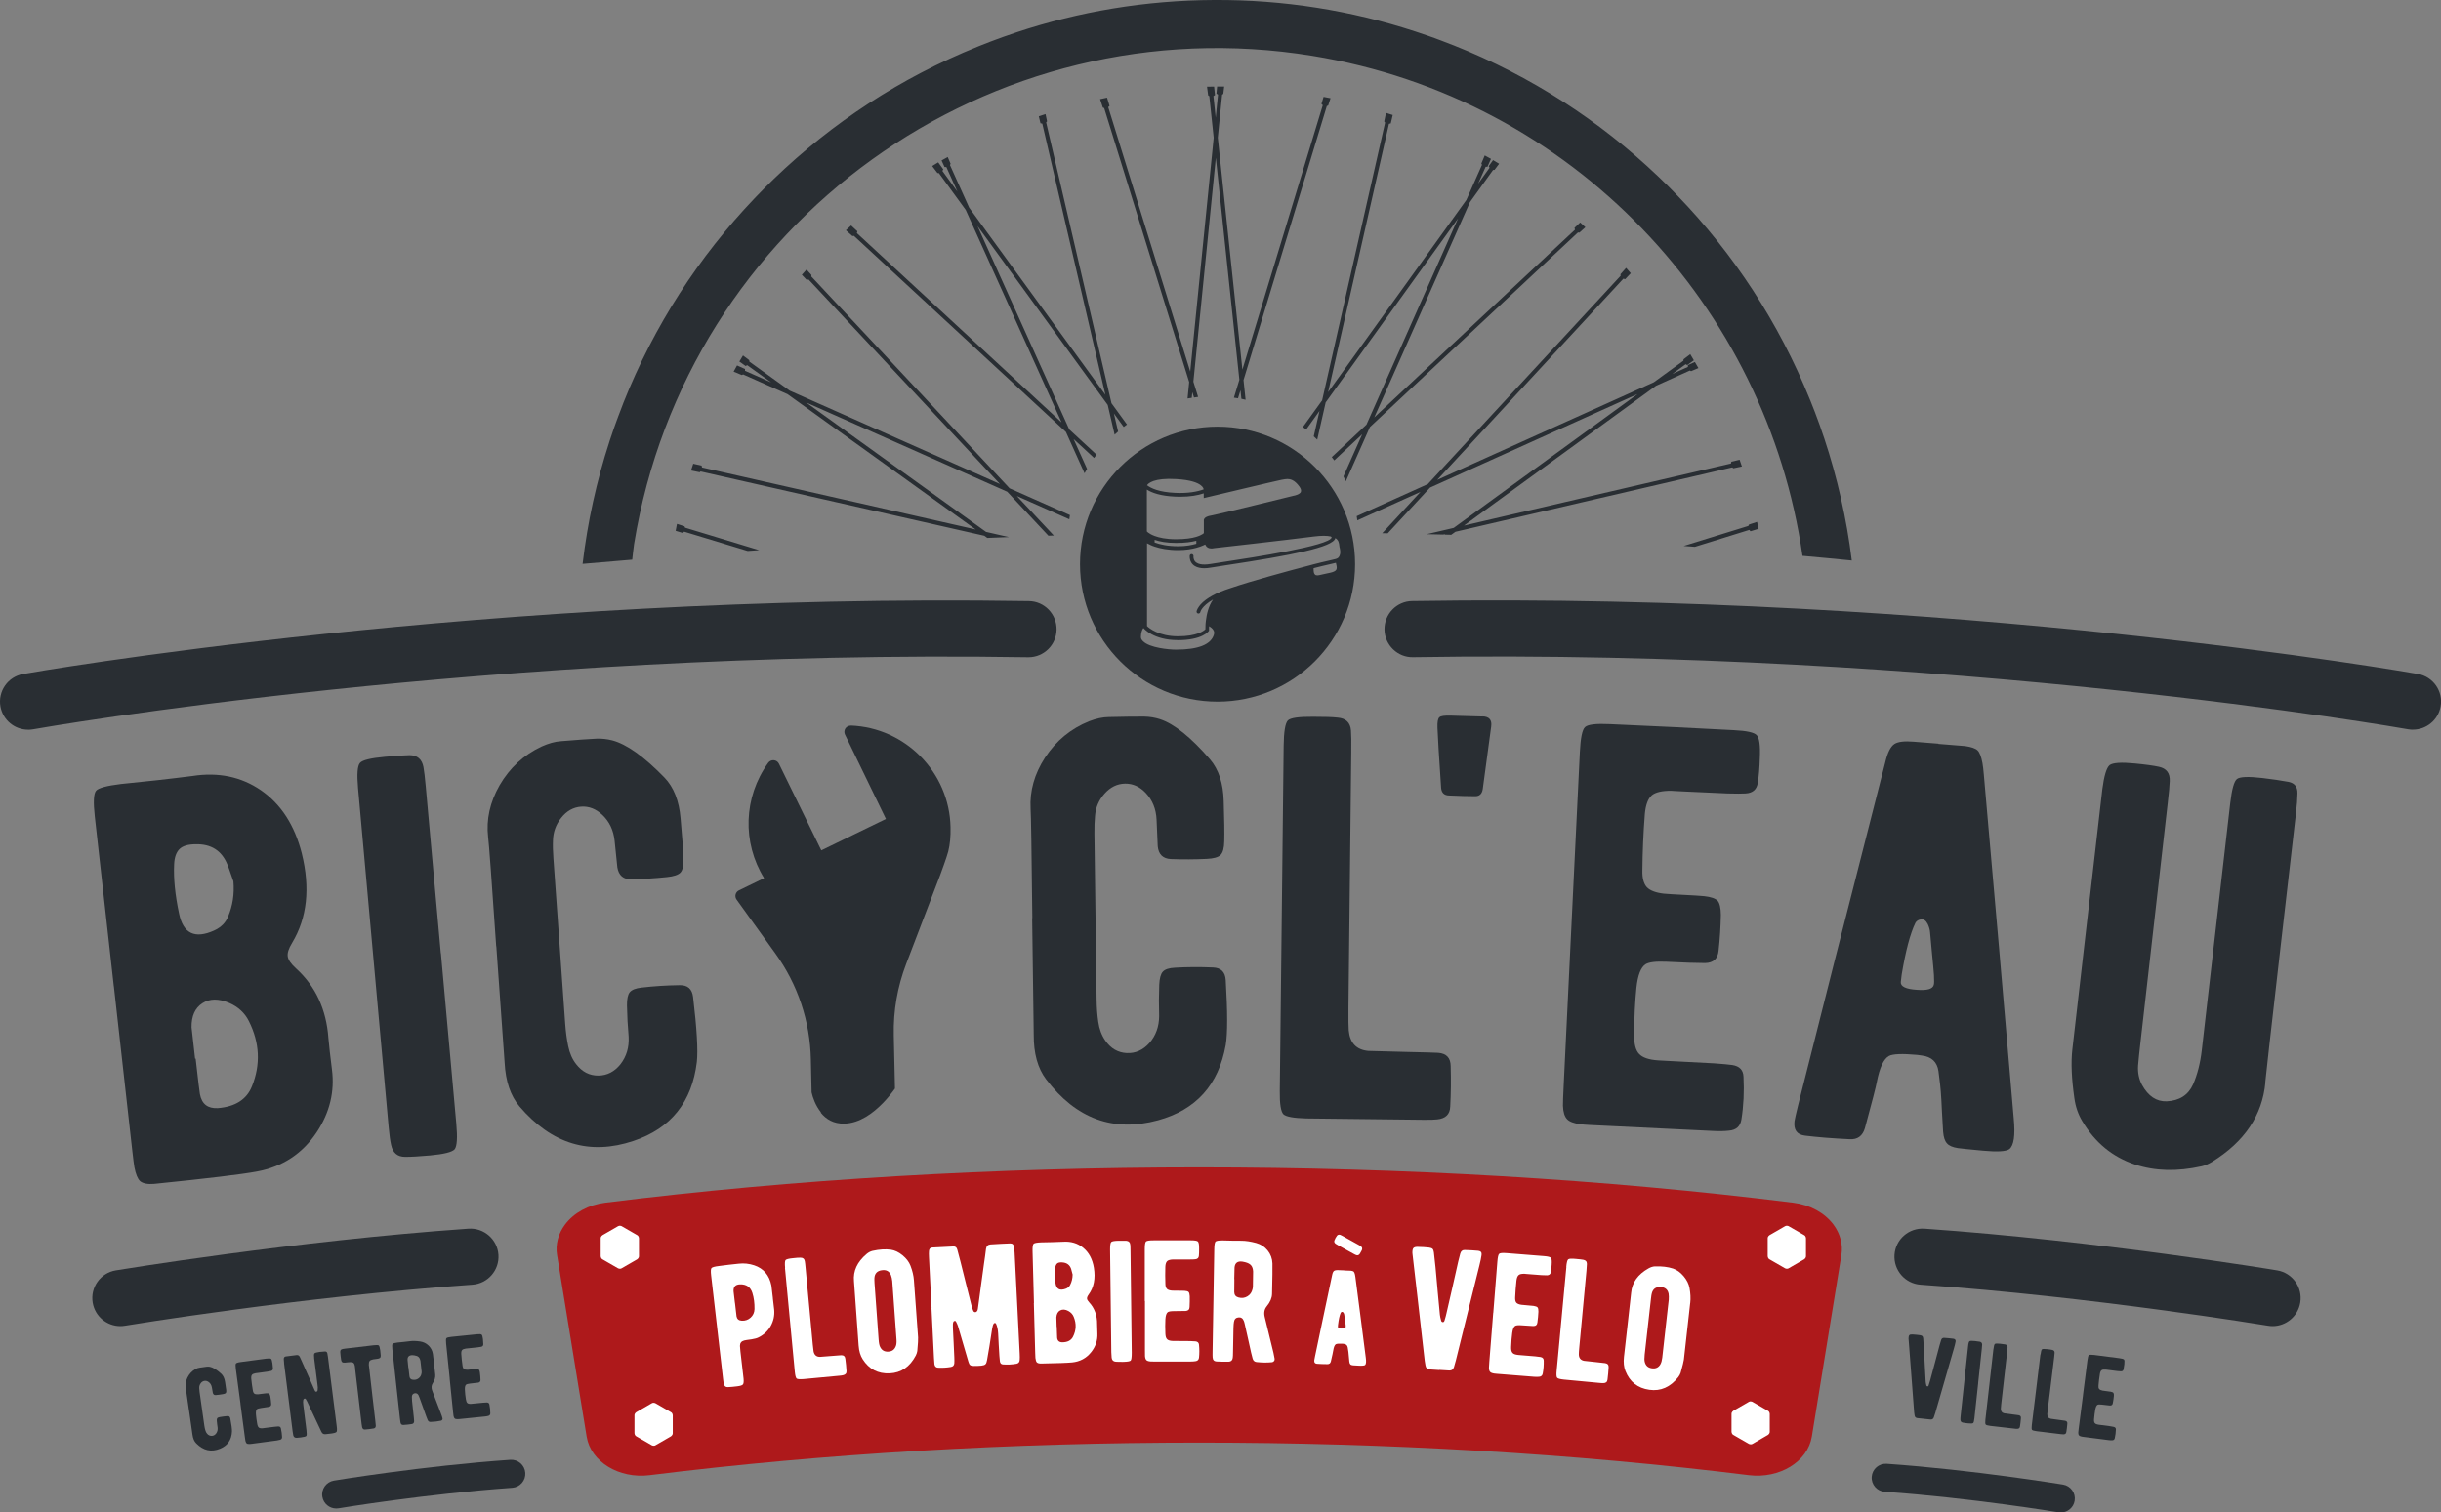
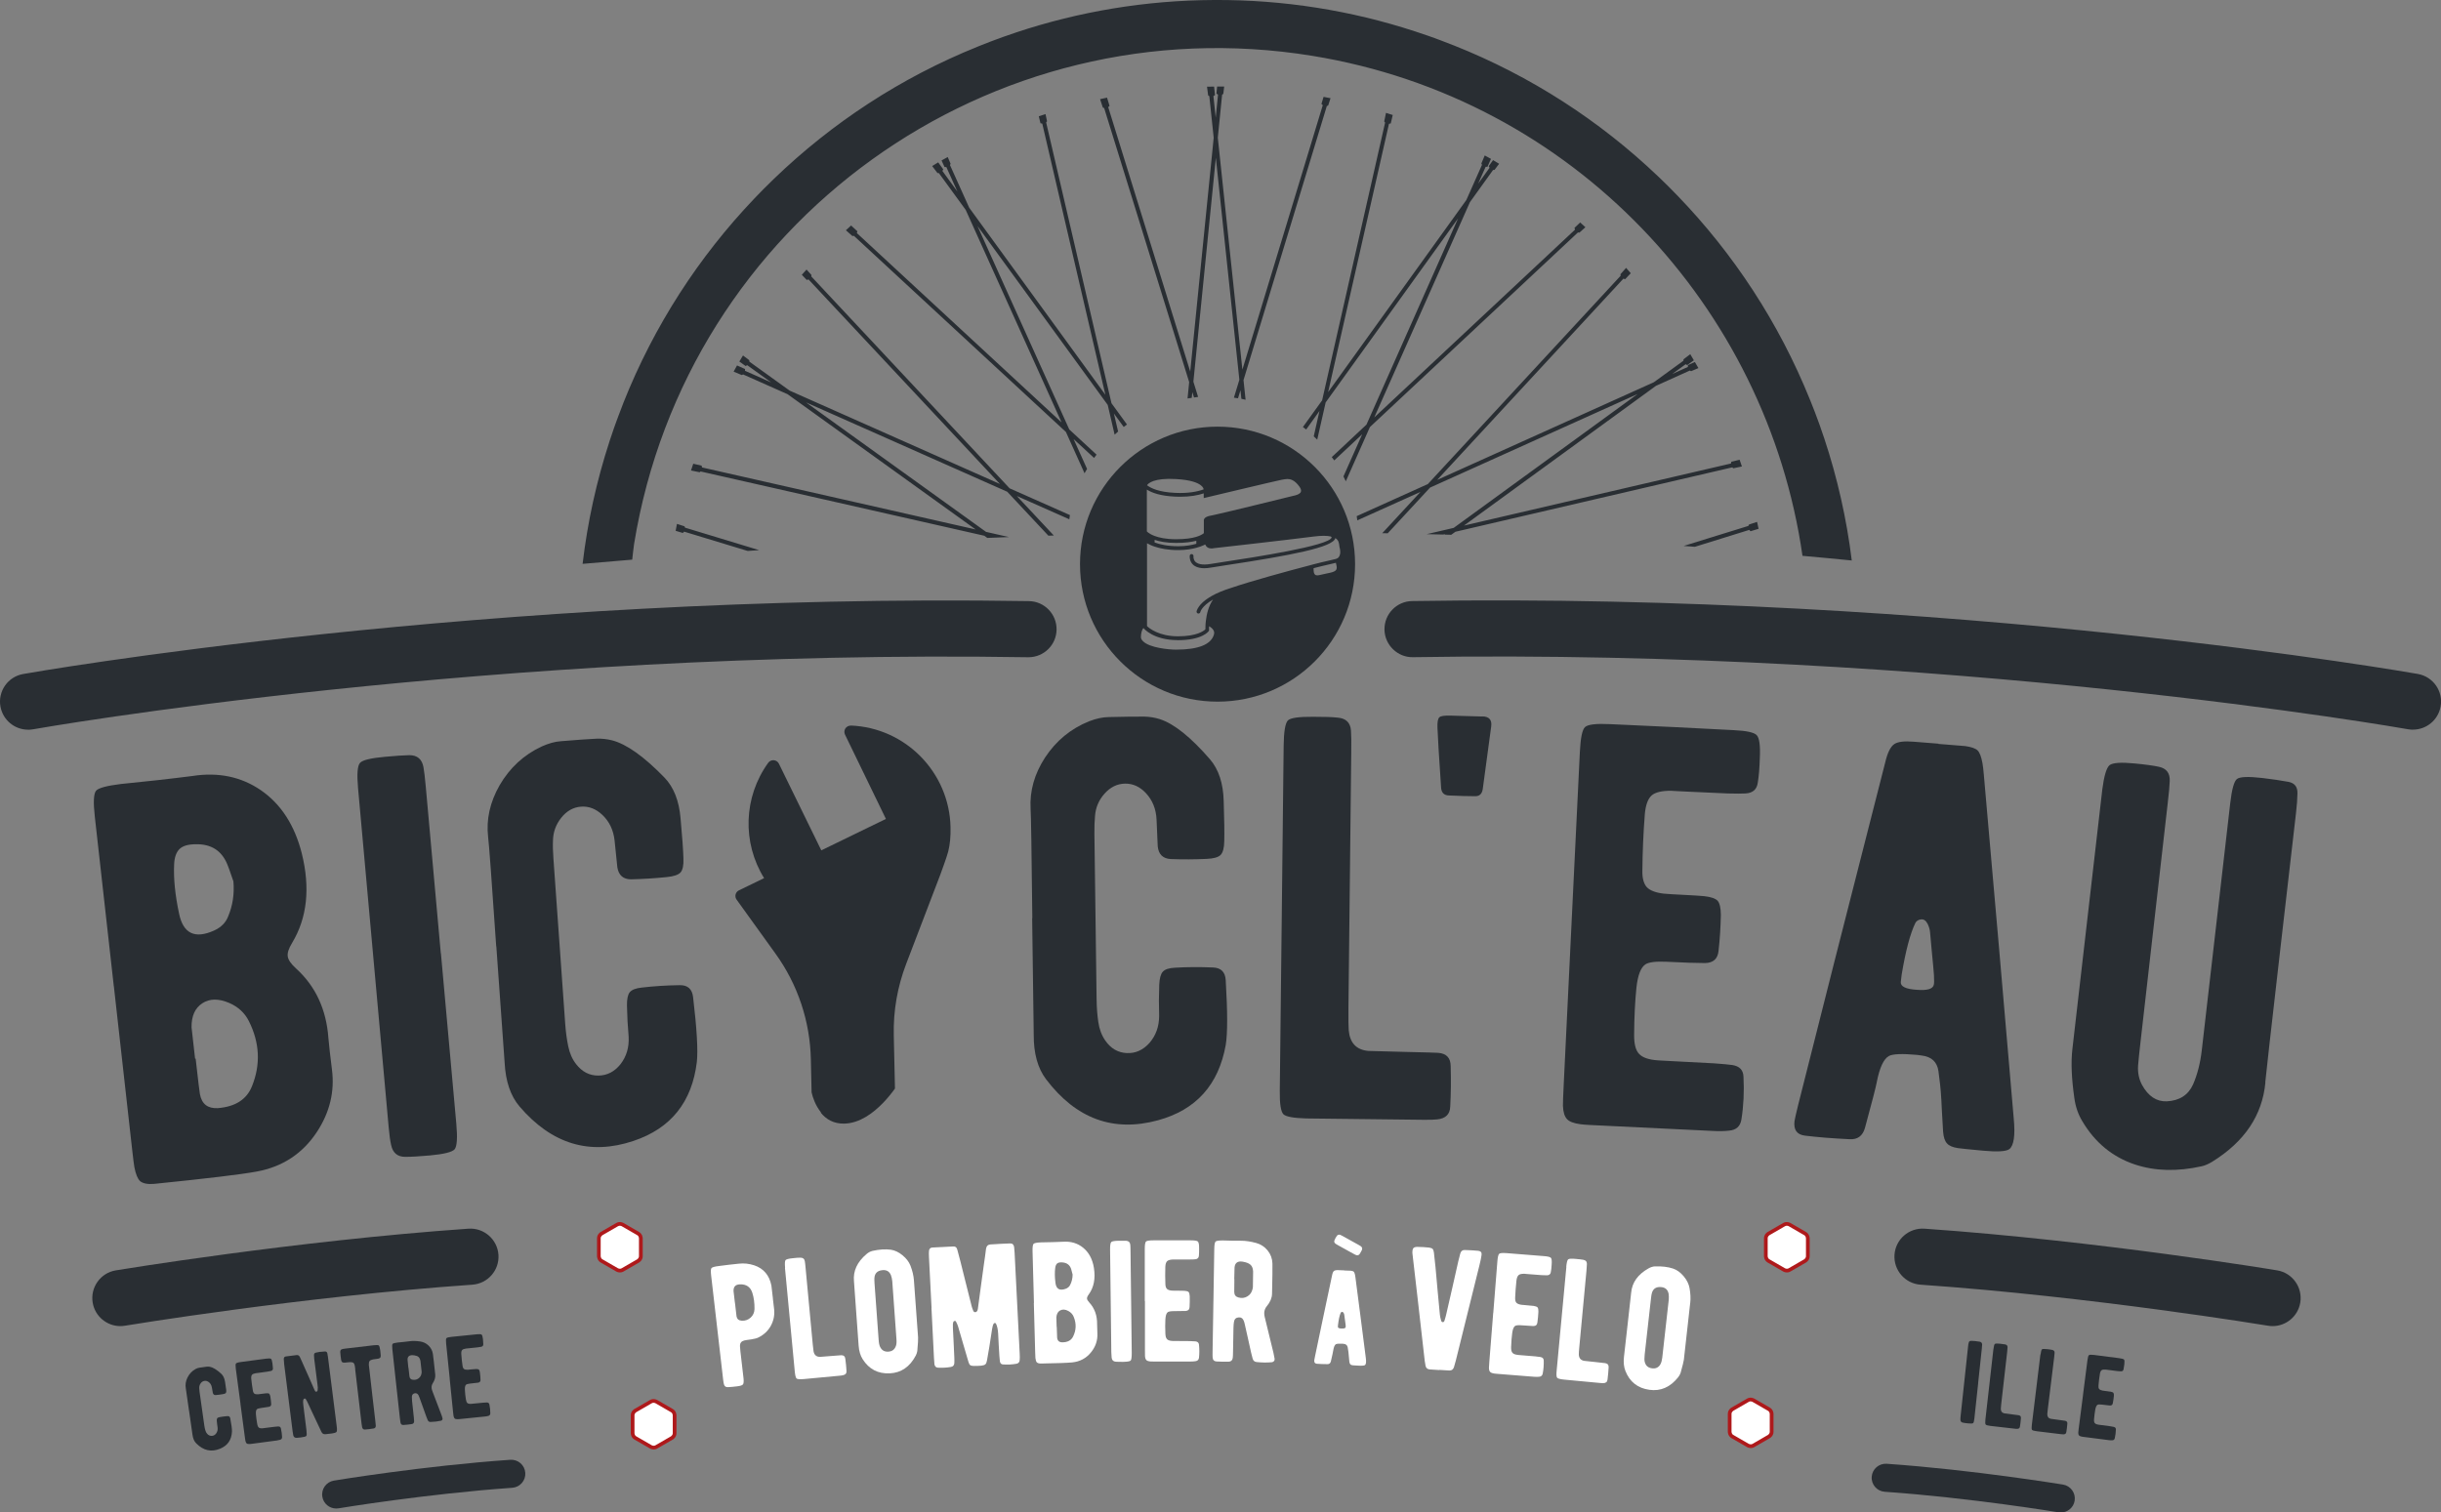
<svg xmlns="http://www.w3.org/2000/svg" id="Calque_2" data-name="Calque 2" viewBox="0 0 434.82 269.5">
  <rect x="0" y="0" width="434.82" height="269.5" fill="#808080" stroke="none" />
  <defs>
    <style> .cls-1 { fill: #ae191b; } .cls-1, .cls-2, .cls-3 { stroke-width: 0px; } .cls-2 { fill: #fff; } .cls-3 { fill: #292e33; } </style>
  </defs>
  <g id="Calque_1-2" data-name="Calque 1">
    <path class="cls-3" d="m20.27,175.72c-2.03-18.12-3.16-28.21-3.39-30.29-.28-2.51-.2-4.02.24-4.54.41-.48,1.87-.88,4.38-1.19.5-.06,2.63-.28,6.39-.67,2.57-.29,4.7-.54,6.38-.76,4.63-.72,8.7.13,12.21,2.54,3.58,2.47,6.01,6.23,7.28,11.26,1.53,6.18.95,11.49-1.72,15.93-.62,1-.88,1.82-.78,2.44.1.62.6,1.34,1.49,2.14,3.46,3.15,5.38,7.28,5.75,12.39.12,1.36.33,3.22.63,5.59.51,3.95-.39,7.68-2.71,11.18-2.54,3.83-6.11,6.17-10.69,7.01-2.62.49-8.72,1.23-18.3,2.2-1.13.09-1.95-.07-2.46-.48-.45-.42-.79-1.25-1.03-2.49-.08-.46-.22-1.51-.4-3.16l-3.26-29.1Zm20.22-21.71c-1.01-2.46-2.9-3.65-5.66-3.58-1.3.01-2.24.28-2.82.82-.6.57-.94,1.49-.99,2.77-.12,2.52.17,5.44.88,8.77.73,3.56,2.82,4.56,6.25,3.01,1.24-.57,2.06-1.4,2.48-2.48.82-1.93,1.14-4.02.95-6.27-.65-1.9-1.01-2.91-1.09-3.04Zm-5.64,34.61c.44,3.89.69,6,.76,6.33.33,1.77,1.39,2.6,3.19,2.5,3.11-.25,5.14-1.54,6.08-3.89,1.57-3.88,1.39-7.75-.55-11.62-.73-1.45-1.89-2.53-3.47-3.22-1.9-.82-3.5-.81-4.81.04-1.31.85-1.95,2.27-1.93,4.28.03.23.23,2.1.63,5.59h.1Z" />
    <path class="cls-3" d="m78.54,169.84c1.62,17.99,2.54,28.11,2.74,30.36.23,2.51.13,4.04-.29,4.58-.45.51-1.92.87-4.4,1.1-1.92.17-3.39.26-4.43.25-1.37,0-2.2-.72-2.49-2.12-.17-.72-.31-1.79-.44-3.21-2.42-26.82-4.24-46.94-5.45-60.37-.22-2.48-.11-3.97.34-4.48.42-.51,1.91-.87,4.45-1.1,1.98-.18,3.44-.28,4.37-.29,1.4,0,2.23.72,2.49,2.12.13.69.27,1.88.42,3.56l2.67,29.61Z" />
    <path class="cls-3" d="m88.39,168.63c-.82-11.99-1.3-18.48-1.44-19.47-.36-3.14.32-6.21,2.04-9.23,1.81-3.12,4.31-5.43,7.5-6.92,1.23-.55,2.37-.87,3.43-.94,2.91-.24,5.03-.39,6.36-.45.93-.03,1.85.07,2.77.3,2.58.68,5.68,2.89,9.31,6.63,1.65,1.71,2.61,4.14,2.87,7.28.3,3.27.47,5.66.51,7.15.05,1.19-.12,2.02-.52,2.48-.4.43-1.22.7-2.44.82-2.12.22-4.24.35-6.36.4-1.4,0-2.21-.71-2.45-2.12,0,.03-.16-1.55-.49-4.76-.2-1.88-.93-3.41-2.17-4.59-1.14-1.08-2.41-1.58-3.8-1.48-1.39.1-2.58.77-3.55,2-.95,1.2-1.43,2.55-1.46,4.05-.04.87-.01,1.93.08,3.19.82,11.56,1.52,21.38,2.1,29.46.1,1.42.28,2.74.53,3.96.26,1.28.73,2.36,1.43,3.24,1.06,1.36,2.37,2.03,3.94,2.02,1.56-.01,2.88-.69,3.95-2.03,1.07-1.38,1.55-3.01,1.45-4.9-.03-.36-.09-1.29-.2-2.78-.05-1.13-.08-2.06-.1-2.79-.01-1.13.15-1.91.48-2.33.37-.46,1.08-.74,2.14-.85,2.14-.25,4.4-.4,6.76-.43,1.43-.03,2.23.67,2.4,2.13.67,5.64.89,9.49.67,11.54-.86,7.15-4.62,11.85-11.28,14.08-7.8,2.62-14.57.57-20.31-6.14-1.6-1.88-2.48-4.48-2.65-7.8l-1.48-20.72Z" />
    <path class="cls-3" d="m183.89,163.61c-.13-12.02-.23-18.52-.31-19.52-.17-3.15.68-6.19,2.57-9.1,1.98-3.01,4.61-5.17,7.88-6.48,1.25-.48,2.41-.73,3.48-.74,2.92-.07,5.05-.1,6.37-.08.93.02,1.84.17,2.75.46,2.53.83,5.5,3.21,8.91,7.15,1.55,1.81,2.36,4.29,2.44,7.44.11,3.29.14,5.68.1,7.17-.02,1.2-.24,2.01-.67,2.45-.43.4-1.25.63-2.48.68-2.12.1-4.25.11-6.38.03-1.4-.08-2.17-.83-2.32-2.26,0,.03-.07-1.56-.21-4.78-.09-1.89-.73-3.46-1.9-4.71-1.08-1.15-2.31-1.71-3.71-1.69-1.39.02-2.62.62-3.66,1.79-1.01,1.14-1.58,2.46-1.69,3.96-.09.87-.12,1.93-.11,3.19.15,11.59.29,21.43.39,29.53.02,1.43.12,2.76.3,3.98.18,1.29.6,2.4,1.24,3.32.98,1.42,2.25,2.16,3.81,2.24,1.56.08,2.91-.52,4.06-1.8,1.14-1.31,1.72-2.91,1.73-4.8,0-.37-.02-1.29-.04-2.79.02-1.13.04-2.06.06-2.79.05-1.13.26-1.9.62-2.3.39-.44,1.12-.68,2.18-.73,2.16-.13,4.41-.14,6.77-.04,1.43.05,2.18.8,2.27,2.26.34,5.67.34,9.53,0,11.56-1.27,7.09-5.29,11.56-12.08,13.41-7.94,2.16-14.58-.27-19.92-7.31-1.49-1.97-2.22-4.62-2.2-7.94l-.28-20.77Z" />
    <path class="cls-3" d="m228.66,132.89c.03-2.52.28-4.03.75-4.52.47-.46,1.97-.67,4.49-.65,1.99,0,3.45.04,4.38.15,1.46.12,2.25.87,2.37,2.27.06.73.08,2.08.05,4.04l-.25,22.71c-.11,10.09-.2,17.66-.25,22.71-.02,2.03,0,3.35.05,3.99.21,2.26,1.37,3.48,3.5,3.67.2,0,2.47.06,6.82.18,3.32.07,5.2.13,5.63.16,1.46.12,2.2.9,2.21,2.37.07,2.43.05,4.83-.08,7.22-.05,1.36-.82,2.12-2.32,2.27-.5.06-1.3.08-2.39.07-10.89-.12-17.86-.2-20.92-.24-2.26-.06-3.62-.31-4.08-.74-.46-.47-.68-1.85-.65-4.14l.35-30.93c.2-18.13.32-28.32.34-30.58Z" />
    <path class="cls-3" d="m264.08,127.65c1.19.03,1.71.63,1.55,1.79-.13,1.06-.38,2.91-.75,5.56-.33,2.35-.58,4.2-.75,5.56-.12.89-.58,1.33-1.38,1.31-1.16,0-2.71-.04-4.63-.13-.86-.02-1.33-.47-1.41-1.33-.38-5.59-.6-9.17-.65-10.73-.04-1.03.08-1.66.35-1.88.24-.23.9-.32,2-.29l2.44.07c1.96.05,3.04.08,3.24.09Z" />
    <path class="cls-3" d="m279.94,164.55c.89-18.31,1.38-28.47,1.48-30.5.12-2.55.43-4.05.92-4.49.49-.48,1.98-.65,4.46-.53,7.99.35,15.34.71,22.04,1.07,2.29.11,3.65.41,4.09.9.47.49.66,1.84.55,4.07-.05,1.76-.17,3.22-.36,4.37-.16,1.22-.89,1.87-2.19,1.94-.6.04-1.67.04-3.19,0-7-.31-10.33-.47-10-.48-1.69-.01-2.87.26-3.53.83-.66.6-1.06,1.69-1.21,3.28-.27,3.45-.41,6.79-.44,10.05-.04,1.39.23,2.4.8,3.03.57.59,1.57.97,2.99,1.14.83.07,2.02.15,3.58.22,1.66.08,2.87.16,3.63.23,1.19.13,1.99.4,2.4.81.38.45.57,1.29.58,2.52-.04,2.13-.17,4.26-.41,6.41-.14,1.42-.93,2.15-2.4,2.18-1.56,0-3.83-.08-6.82-.23-1.92-.09-3.19.06-3.81.46-.83.56-1.36,1.95-1.6,4.16-.25,2.45-.39,5.25-.41,8.41-.01,1.63.28,2.76.88,3.38.6.66,1.73,1.05,3.38,1.16-.27-.01,3.07.17,10,.53,1.52.11,2.6.21,3.23.3,1.29.2,1.95.89,1.99,2.09.14,2.63.02,5.17-.37,7.61-.19,1.22-.92,1.88-2.19,1.99-.8.09-1.73.12-2.79.06-3.28-.16-10.65-.52-22.09-1.07-.73-.04-1.26-.08-1.59-.13-1.19-.16-1.99-.46-2.4-.91-.44-.45-.69-1.25-.73-2.38,0-.53.03-1.74.13-3.63l1.4-28.85Z" />
    <path class="cls-3" d="m345.26,132.55c2.98.24,4.58.37,4.82.39,1.09.16,1.82.41,2.19.77.37.36.66,1.12.87,2.27.09.51.17,1.18.24,2.02.52,5.94,1.42,16.15,2.69,30.64,1.12,13.05,2,23.26,2.64,30.64.29,3.02.03,4.85-.79,5.48-.57.42-2.14.51-4.72.27-2.51-.23-3.98-.39-4.41-.45-.96-.14-1.62-.43-1.98-.86-.37-.4-.6-1.08-.68-2.05-.04-.8-.11-2.01-.21-3.61-.07-1.61-.14-2.81-.21-3.61-.03-.5-.16-1.7-.41-3.58-.23-1.65-1.23-2.58-2.97-2.79-.46-.07-.72-.11-.79-.11-2.68-.25-4.37-.18-5.06.19-.94.52-1.67,2.08-2.17,4.67-.13.76-.83,3.48-2.11,8.18-.41,1.4-1.31,2.06-2.71,1.98-3.15-.15-5.82-.37-7.99-.64-1.42-.18-2.03-1.04-1.84-2.59.06-.39.27-1.31.62-2.75,3.28-13.03,5.45-21.61,6.51-25.76,5.79-22.72,8.8-34.54,9.04-35.45.4-1.7.94-2.77,1.61-3.22.63-.42,1.78-.56,3.43-.42l4.42.35v.05Zm-3.77,43.82c1.79.14,2.78-.14,2.97-.86.08-.19.09-.77.04-1.75-.06-.9-.19-2.26-.37-4.08-.19-2.18-.3-3.35-.32-3.52-.03-.47-.17-.98-.43-1.53-.32-.62-.73-.89-1.24-.8-.44.07-.76.27-.95.62-.92,1.89-1.73,4.96-2.44,9.2-.08.56-.13,1.01-.16,1.34-.06.79.9,1.26,2.89,1.38Z" />
    <path class="cls-3" d="m403.54,192.87c-.54,5.85-3.71,10.57-9.5,14.15-.65.39-1.26.66-1.85.79-4.36.97-8.32.87-11.9-.32-3.99-1.33-7.12-3.91-9.39-7.75-.73-1.22-1.19-2.58-1.39-4.07-.5-3.47-.62-6.35-.36-8.66.53-4.62,1.42-12.35,2.67-23.21,1.14-9.93,2.03-17.65,2.67-23.16.31-2.4.74-3.84,1.3-4.31.58-.43,2.08-.53,4.5-.29,1.88.18,3.31.38,4.29.59,1.34.29,1.98,1.13,1.92,2.53-.02.77-.14,2.09-.36,3.97l-4.88,42.85c-.17,1.45-.3,2.76-.4,3.91-.08,1.26.16,2.41.71,3.44,1.11,2,2.57,2.97,4.38,2.91,2.28-.11,3.85-1.11,4.71-3.02.77-1.78,1.29-3.81,1.55-6.09l5.07-44.04c.28-2.44.68-3.87,1.19-4.28.52-.41,2.03-.47,4.53-.18,1.71.2,3.28.43,4.68.69,1.08.22,1.6.9,1.57,2.04-.01.97-.1,2.14-.26,3.53-.31,2.67-1.23,10.66-2.76,23.95-1.7,14.78-2.6,22.78-2.71,24Z" />
    <path class="cls-3" d="m311.44,93.71l-11.53,3.57c.67.05,1.33.1,2,.15l9.69-3.01.22.24,1.44-.44c-.09-.41-.18-.82-.27-1.23l-1.45.48-.1.24Zm-57.13-7.44l-12.64,5.7c.04.25.08.5.11.75l11.25-5.07-6.81,7.36c.33,0,.65,0,.98.01l7.54-8.14,36.97-16.67-32.76,23.85-4.81,1.12c.98.02,1.95.04,2.93.07l.36-.08-.12.09c.4.01.8.02,1.2.03l.75-.54,49.3-11.47.2.16,1.53-.32c-.13-.4-.28-.8-.41-1.2l-1.47.35-.07.32-47.56,11.06,34.2-24.9,6.03-2.72.23.11,1.3-.55c-.21-.37-.42-.73-.63-1.09l-1.24.56v.32s-2.79,1.26-2.79,1.26l2.39-1.74.28.15,1.18-.85c-.21-.36-.42-.73-.64-1.09l-1.2.91-.02.26-5.27,3.83-38.59,17.4,33.17-35.86.31.1,1-1.07c-.28-.32-.55-.64-.83-.95l-1.01,1.14.04.26-34.38,37.16Zm-18.85-14.86l-3.37,4.68c.19.15.4.29.58.44l2.37-3.3-1.02,4.52c.21.2.42.39.62.59l1.5-6.63,23.58-32.78-16.31,36.73-6.18,5.79c.14.2.3.39.44.59l4.98-4.66-3.34,7.51c.14.29.28.57.42.87l4.29-9.66,37.06-34.68.26.03,1.07-.96c-.31-.28-.62-.57-.93-.85l-1.02.97.1.31-35.76,33.46,17.04-38.36,4.12-5.73.26-.02.82-1.09c-.36-.21-.71-.44-1.08-.65l-.77,1.08.15.28-2.04,2.84,1.34-3.01h.32s.63-1.41.63-1.41c-.37-.21-.74-.41-1.11-.61l-.61,1.44.12.23-2.79,6.27-24.62,34.23,10.84-47.81.32-.07.35-1.5c-.4-.13-.8-.25-1.2-.38l-.32,1.53.16.2-11.23,49.55Zm-23.63-3.33l-.29,2.92c.25-.04.5-.08.75-.11l.1-1.02.3.96c.25-.03.48-.09.73-.11l-.84-2.71,4-39.9,4.19,39.56-.97,3.19c.24.03.49.07.73.11l.44-1.44.16,1.53c.25.05.5.11.75.17l-.37-3.5,14.84-48.83.24-.1.42-1.3c-.41-.09-.82-.16-1.24-.24l-.38,1.26.24.22-14.32,47.12-4.38-41.33.77-7.66.21-.14.16-1.31c-.42,0-.84,0-1.26,0l-.12,1.27.28.17-.41,4.11-.41-3.85.28-.17-.16-1.52c-.42,0-.84.01-1.26.02l.2,1.55.21.14.78,7.4-4.18,41.67-14.61-47.12.24-.22-.45-1.47c-.41.09-.82.18-1.24.27l.49,1.49.24.1,15.14,48.82Zm-21.96,8.88l3.32,7.37c.14-.26.3-.52.45-.78l-2.4-5.32,3.65,3.37c.14-.2.29-.39.44-.59l-4.86-4.49-16.35-36.25,23.2,31.88,1.23,5.3c.21-.19.41-.38.62-.56l-.75-3.21,1.75,2.4c.19-.15.39-.29.58-.44l-2.76-3.79-11.64-50.04.16-.2-.27-1.28c-.4.13-.8.25-1.2.39l.3,1.24.32.07,11.24,48.31-24.25-33.32-3.43-7.61.11-.23-.51-1.2c-.37.21-.74.4-1.1.61l.53,1.17h.32s1.97,4.37,1.97,4.37l-2.67-3.67.15-.29-.9-1.24c-.36.21-.71.45-1.07.66l.94,1.24.26.02,4.77,6.55,17.08,37.87-36.47-33.74.1-.31-1.12-1.04c-.32.28-.62.57-.93.85l1.16,1.03.26-.04,37.77,34.95Zm-65.02,7.06l50.48,11.44.54.39c1.28-.05,2.56-.1,3.85-.15l-4.08-.93-32.05-23.06,35.83,15.91,7.33,7.83c.33-.01.65-.02.97-.03l-6.59-7.04,9.35,4.15c.04-.25.07-.5.11-.75l-10.75-4.77-35.32-37.75.03-.26-.88-.97c-.28.31-.56.62-.84.93l.88.93.31-.1,34.1,36.45-37.46-16.64-7.17-5.16-.02-.26-1.12-.84c-.22.36-.43.72-.65,1.08l1.12.8.28-.15,4.27,3.07-4.66-2.07v-.32s-1.42-.63-1.42-.63c-.21.36-.41.74-.61,1.1l1.46.61.23-.11,7.92,3.52,33.5,24.1-48.74-11.05-.07-.32-1.49-.34c-.13.4-.27.8-.4,1.2l1.54.32.2-.16Zm-4.5,10.56l1.29.39.22-.24,11.32,3.44c.68-.05,1.36-.1,2.05-.14l-13.2-4.01-.1-.24-1.34-.43c-.09.41-.15.83-.24,1.24m209.51,5.29c-.92-7.47-2.58-14.77-4.91-21.79l-.04-.11c-.25-.75-.51-1.5-.77-2.24-.14-.39-.28-.78-.43-1.17-.14-.38-.28-.75-.42-1.13-.26-.69-.53-1.38-.81-2.06l-.08-.19c-5.54-13.72-13.6-25.97-23.54-36.28-.17-.18-.34-.35-.51-.52-.41-.42-.82-.84-1.23-1.25-.41-.41-.83-.81-1.24-1.21-.18-.17-.36-.35-.54-.52-10.36-9.88-22.65-17.87-36.4-23.33l-.22-.08c-.68-.27-1.36-.53-2.04-.79-.39-.14-.77-.28-1.16-.43-.38-.14-.76-.27-1.15-.41-.76-.26-1.52-.52-2.28-.77l-.07-.02C240.68,1.87,228.63-.07,216.27,0c-12.18.05-24.04,2.05-35.21,5.76l-.11.04c-.75.25-1.49.51-2.24.77-.39.14-.78.28-1.17.43-.38.14-.75.28-1.13.42-.69.26-1.38.53-2.06.81l-.19.08c-13.72,5.53-25.97,13.6-36.28,23.54-.18.17-.35.34-.52.51-.42.41-.84.82-1.25,1.23-.41.41-.81.83-1.21,1.24-.17.18-.35.36-.52.54-9.88,10.36-17.87,22.65-23.33,36.4l-.08.22c-.27.68-.53,1.36-.78,2.04-.15.39-.29.78-.43,1.16-.14.38-.27.76-.41,1.14-.26.76-.52,1.52-.77,2.28l-.02.07c-2.29,7.03-3.9,14.32-4.78,21.79,2.91-.26,5.87-.5,8.84-.75.11-.88.2-1.98.33-2.78C122.28,39.55,176.38.61,233.77,9.95c46.54,7.58,80.95,44.76,87.31,89.09,2.93.27,5.86.53,8.78.83" />
    <path class="cls-3" d="m238.64,97.59c.22.95.05,1.38-.16,1.67-.01.01-.02.03-.04.05-.09.11-.19.18-.39.25-.06.02-.12.04-.19.06-.22.07-.54.14-1.01.24-.4.09-.91.21-1.55.36-.34.08-.77.19-1.27.32-.21.06-.43.11-.67.18-3.81.99-10.58,2.84-14.1,4.05-5.68,1.77-6.09,4.07-6.11,4.17-.03.18.1.35.28.38.02,0,.04,0,.06,0,.16,0,.3-.11.33-.28,0-.01.23-1.04,2.26-2.21-.81,1.17-1.14,2.63-1.27,3.75-.01.12-.03.24-.04.35,0,.12-.02.24-.03.34-.02.39-.02.69-.02.86-.28.28-1.5,1.25-4.89,1.25s-5.16-1.46-5.51-1.82v-14.76c.18.1.41.22.68.34.2.09.42.18.68.26.98.33,2.36.62,4.22.62,1.31,0,2.38-.19,3.2-.41.25-.07.48-.14.68-.21.38-.14.69-.27.9-.38.19.45.58.71,1.12.71.22,0,.4-.05.39-.05h0c.3-.03,12.7-1.42,17.83-2.08.65-.08,1.23-.13,1.74-.13s.94.04,1.29.12c.13.09.16.15.16.17-.35,1.5-14.37,3.62-18.97,4.32-1.15.17-2.06.31-2.61.41-.74.12-1.36.13-1.84.03-.27-.06-.49-.15-.68-.28-.01,0-.02-.02-.04-.03-.04-.03-.08-.06-.11-.09-.43-.41-.37-.99-.36-1.01.02-.18-.11-.35-.29-.38-.19-.03-.36.1-.38.29,0,.03-.07.61.26,1.18.08.14.17.27.3.39.11.11.23.2.37.28.43.25.98.38,1.65.38.37,0,.78-.04,1.23-.12.54-.09,1.45-.23,2.59-.41,11.77-1.78,19.15-3.21,19.53-4.83,0,0,0-.02,0-.02.6.37.66.91.71,1.36.01.13.03.24.05.34m-29.11-.83c1.61,0,2.76-.17,3.59-.39v.54c-.79.23-1.87.44-3.21.44-1.92,0-3.3-.33-4.22-.67v-.47c.88.3,2.12.55,3.84.55m22.24-9.13c-.19.47-1.06.69-1.39.74-.13.03-13.32,3.29-14.56,3.5-.74.12-1.15.32-1.31.63-.06.12-.07.25-.05.35v2.17c-.09.09-.3.24-.68.41-.18.08-.4.17-.68.25-.76.23-1.9.42-3.59.42-1.8,0-3.03-.28-3.84-.59-.27-.1-.49-.21-.68-.31-.37-.2-.58-.39-.68-.49v-7.45c.9.57,2.44,1.13,5.05,1.25.31.02.61.02.91.02,1.78,0,3.15-.26,4.17-.6v.84l.42-.1c.13-.03,12.53-2.99,13.44-3.16l.18-.03c.28-.05.57-.11.87-.11.49,0,1.25.14,2.11,1.32.29.4.38.72.28.97m-17.31-.44c-1.13.4-2.77.73-5.05.62-2.89-.13-4.33-.81-5.04-1.36.2-.32,1.17-1.34,5.19-1.1,2.63.15,3.83.67,4.37,1.09.47.35.52.66.52.76m-4.61,26.86c4.35,0,5.46-1.54,5.51-1.61l.07-.1v-.12s-.02-.26,0-.66c.31.18.61.41.77.69.15.25.18.49.1.79-.51,1.8-2.83,2.69-6.69,2.69h-.16c-1.14,0-4.62-.31-5.79-1.5-.25-.26-.38-.47-.37-.78.02-.77.21-1.26.44-1.57h.01c.07.1,1.78,2.16,6.11,2.16m24.19-12.82c.58-.15,1.06-.27,1.43-.36.63-.15,1.14-.27,1.54-.36.43-.1.75-.17,1.01-.24l.1.45s.2.64-.17.94c-.33.26-.76.35-1.56.51-.38.07-.82.17-1.35.3-.12.03-.23.04-.33.04-.19,0-.33-.05-.43-.16-.21-.22-.23-.63-.23-.79v-.33Zm7.4-.72c0-13.53-10.97-24.5-24.5-24.5s-24.5,10.97-24.5,24.5,10.97,24.5,24.5,24.5,24.5-10.97,24.5-24.5" />
-     <path class="cls-1" d="m213.6,257.05c33.41,0,66.81,1.93,97.93,5.8,5.45.67,10.48-2.4,11.21-6.86l5.27-32.36c.3-1.87-.2-3.79-1.41-5.42-1.58-2.11-4.19-3.54-7.16-3.91-67.25-8.39-144.39-8.4-211.64,0-2.97.37-5.58,1.8-7.16,3.91-1.21,1.62-1.72,3.55-1.41,5.42l5.27,32.36c.73,4.46,5.76,7.54,11.21,6.86,31.11-3.87,64.52-5.8,97.92-5.8Z" />
    <path class="cls-2" d="m137.67,231.36c.15,1.29.23,1.98.24,2.05.08,1.03-.13,1.98-.62,2.86-.49.88-1.21,1.55-2.14,2.02-.29.16-.72.27-1.28.36-.71.09-1.15.16-1.32.21-.49.13-.74.45-.74.96,0,.16.03.48.08.96.38,3.31.57,4.92.56,4.84.05.56.02.91-.11,1.06-.11.16-.45.27-1.02.34-.62.08-1.18.13-1.69.15-.36.01-.59-.17-.68-.54-.05-.2-.1-.48-.14-.85-.99-8.58-1.7-14.75-2.13-18.48-.09-.75-.07-1.2.06-1.35s.57-.28,1.35-.37c.46-.06,1.04-.14,1.75-.22,1.02-.11,1.6-.17,1.75-.19.93-.11,1.85-.01,2.76.29,1.67.56,2.69,1.76,3.06,3.6,0,.08.1.85.27,2.3h.01Zm-6.75.78c.17,1.46.26,2.27.28,2.42.09.48.4.74.94.77.6.03,1.12-.15,1.57-.55.44-.4.67-.91.69-1.52.02-1.06-.11-2.02-.38-2.88-.33-1.06-1.08-1.57-2.22-1.53-.8.03-1.18.44-1.13,1.24,0,.08.09.76.24,2.05h.01Z" />
    <path class="cls-2" d="m139.85,225.91c-.07-.76-.04-1.22.08-1.38.13-.15.57-.27,1.33-.34.6-.07,1.04-.1,1.32-.09.44-.01.7.19.78.61.04.22.09.62.14,1.21l.64,6.83c.29,3.04.5,5.31.64,6.83.06.61.11,1.01.14,1.2.13.67.52,1,1.17.99.06,0,.74-.06,2.05-.16,1-.08,1.56-.13,1.7-.13.44-.01.69.2.74.64.1.73.17,1.45.21,2.17.03.41-.18.66-.62.75-.15.04-.39.07-.72.1-3.27.31-5.37.51-6.29.59-.68.05-1.1.02-1.25-.09-.15-.13-.26-.53-.33-1.22l-.88-9.3c-.51-5.45-.8-8.51-.87-9.19Z" />
    <path class="cls-2" d="m162.8,228.14c.35,4.8.6,8.19.74,10.17.02.31-.02,1.11-.14,2.41-.03.24-.12.51-.26.8-1.07,2.04-2.62,3.1-4.67,3.19-2.08.09-3.68-.75-4.8-2.52-.41-.64-.65-1.45-.72-2.42l-.42-5.79c-.26-3.61-.4-5.51-.41-5.69-.17-1.82.57-3.43,2.24-4.84.34-.29.69-.47,1.06-.56,1.22-.27,2.3-.34,3.26-.21.71.1,1.41.43,2.09.99.68.56,1.16,1.19,1.42,1.87.35.91.55,1.77.61,2.58Zm-3.22,11.72c.11-.3.15-.7.11-1.2-.38-5.19-.63-8.65-.75-10.38-.04-.4-.12-.75-.23-1.05-.29-.72-.85-1.02-1.66-.89-.81.12-1.23.58-1.29,1.37-.02.17,0,.49.02.96l.73,10c.04.62.13,1.06.26,1.31.29.61.77.9,1.45.86.68-.03,1.13-.36,1.36-.99Z" />
    <path class="cls-2" d="m165.94,233.09c-.24-4.71-.39-7.74-.46-9.09-.02-.46-.03-.82,0-1.08.03-.4.23-.61.6-.63,1.05-.07,2.3-.13,3.75-.19.36-.02.59.17.69.55.17.6.36,1.31.56,2.11.18.69.51,2.03,1,4,.42,1.67.75,2.99,1,3.98.04.17.13.44.28.8.07.18.19.27.36.27.18,0,.32-.12.42-.37.02-.05.03-.13.05-.24.11-.83.29-2.17.54-4.02.23-1.74.42-3.08.55-4.02.04-.34.11-.78.19-1.32.09-.7.15-1.14.17-1.32.08-.49.34-.75.8-.78,1.39-.09,2.56-.15,3.5-.18.41-.01.65.21.71.67.03.18.05.5.08.96.32,6.41.62,12.42.91,18.02.02.45.03.82,0,1.1-.02.39-.21.62-.57.69-.78.14-1.58.18-2.42.12-.31-.02-.49-.21-.54-.56-.04-.26-.07-.58-.09-.96-.04-.51-.07-1.18-.12-2-.05-1.08-.09-1.75-.1-2-.04-.72-.17-1.31-.39-1.76-.03-.07-.1-.1-.2-.1-.08,0-.14.03-.19.1-.12.16-.22.46-.29.92-.06.38-.14.93-.25,1.62-.11.75-.2,1.29-.25,1.61-.17,1.03-.3,1.83-.41,2.38-.06.36-.16.61-.29.72-.12.13-.37.21-.73.25-.45.04-.9.06-1.34.05-.29,0-.5-.05-.64-.15-.12-.09-.23-.29-.31-.57-.12-.41-.27-.93-.46-1.57-.24-.84-.39-1.37-.46-1.57-.4-1.42-.72-2.5-.95-3.25-.06-.19-.17-.44-.34-.77-.07-.14-.17-.18-.31-.12-.09.03-.15.09-.17.16-.08.18-.11.54-.08,1.07.03.5.07,1.37.13,2.6.06,1.11.09,1.98.12,2.62.02.43.02.79,0,1.08-.03.37-.24.59-.61.65-.75.13-1.51.17-2.3.13-.36-.02-.57-.23-.63-.62-.03-.22-.06-.58-.08-1.08l-.45-8.95Z" />
    <path class="cls-2" d="m184.18,232.18c-.15-5.5-.23-8.57-.25-9.2-.02-.76.04-1.21.19-1.36.14-.13.58-.22,1.35-.25.15,0,.8-.02,1.94-.04.78-.02,1.43-.04,1.94-.07,1.41-.1,2.62.26,3.61,1.08,1.02.84,1.65,2.03,1.9,3.57.3,1.9,0,3.48-.93,4.75-.21.29-.31.53-.3.72.01.19.15.42.39.68.96,1.04,1.43,2.33,1.41,3.87,0,.41.02.98.05,1.7.05,1.2-.31,2.3-1.1,3.29-.86,1.09-2,1.7-3.4,1.84-.8.08-2.65.15-5.56.2-.34,0-.58-.07-.73-.21-.12-.14-.21-.4-.25-.78-.01-.14-.03-.46-.04-.96l-.24-8.84Zm6.64-6.02c-.24-.77-.78-1.17-1.61-1.22-.39-.03-.68.03-.87.17-.2.16-.32.42-.37.81-.1.75-.09,1.64.04,2.66.13,1.09.73,1.45,1.8,1.07.39-.14.66-.37.81-.68.29-.56.44-1.18.45-1.86-.15-.59-.23-.9-.25-.94Zm-2.58,10.27c.03,1.18.05,1.83.07,1.92.05.54.35.82.9.83.94,0,1.59-.33,1.93-1.01.57-1.13.62-2.3.13-3.51-.18-.46-.5-.81-.96-1.06-.55-.3-1.03-.33-1.45-.11-.42.22-.64.63-.69,1.24,0,.07.02.64.05,1.7h.03Z" />
    <path class="cls-2" d="m201.49,231.86c.06,5.45.1,8.52.11,9.2,0,.76-.06,1.22-.19,1.37-.15.14-.6.22-1.35.23-.58,0-1.03,0-1.34-.03-.41-.04-.64-.27-.7-.7-.03-.22-.05-.54-.06-.98-.1-8.13-.17-14.23-.22-18.3,0-.75.06-1.2.21-1.34.14-.14.59-.22,1.37-.23.6,0,1.04,0,1.32.01.42.04.66.27.7.7.02.21.04.57.04,1.08l.11,8.98Z" />
    <path class="cls-2" d="m203.92,231.82c0-5.53,0-8.61,0-9.22,0-.77.07-1.23.21-1.37.14-.15.59-.22,1.34-.22,2.42,0,4.64,0,6.66,0,.69,0,1.11.07,1.25.21.15.14.23.55.22,1.22,0,.53,0,.97-.04,1.32-.03.37-.24.58-.63.62-.18.02-.5.04-.96.04-2.12,0-3.12,0-3.02,0-.51.02-.86.12-1.05.3-.19.19-.3.53-.32,1.01-.03,1.04-.03,2.06.01,3.04,0,.42.11.72.29.9.18.17.49.27.92.3.25,0,.61.01,1.08.01.5,0,.87,0,1.1.02.36.02.61.09.74.21.12.13.19.38.21.75.02.64,0,1.29-.03,1.94-.02.43-.25.66-.69.69-.47.02-1.16.03-2.06.03-.58,0-.96.06-1.14.19-.24.18-.38.61-.42,1.28-.04.74-.04,1.59,0,2.54.02.49.12.83.32,1.01.19.19.54.29,1.04.3-.08,0,.93,0,3.02.02.46.01.79.03.98.05.39.04.6.24.63.6.08.79.08,1.56,0,2.3-.04.37-.25.58-.63.63-.24.04-.52.06-.84.06-.99,0-3.22,0-6.68,0-.22,0-.38,0-.48-.01-.36-.03-.61-.11-.74-.24-.14-.13-.22-.37-.25-.71,0-.16-.01-.53-.01-1.1v-8.72Z" />
    <path class="cls-2" d="m216.15,231.82c.09-5.39.14-8.47.15-9.22.01-.77.09-1.23.23-1.37.14-.14.59-.21,1.34-.2.21,0,.76.02,1.64.04.67.01,1.21.01,1.62.01.76,0,1.64.13,2.64.4.83.23,1.51.68,2.04,1.34.54.67.82,1.44.85,2.3.02.81,0,2.63-.07,5.44-.02.73-.33,1.46-.94,2.2-.43.52-.55,1.16-.36,1.92.25,1,.77,3.12,1.55,6.36.1.42.17.78.21,1.07.02.16-.01.3-.1.4-.09.12-.21.19-.36.21-.85.09-1.78.08-2.78-.03-.35-.05-.58-.25-.68-.63-.08-.26-.17-.61-.27-1.06-.1-.46-.28-1.29-.55-2.48-.23-1.06-.42-1.89-.56-2.49-.06-.3-.13-.53-.2-.69-.18-.45-.5-.65-.95-.6-.45.05-.72.32-.79.8-.04.24-.08.6-.09,1.08,0,.54-.02,1.27-.04,2.18-.02,1.08-.03,1.81-.04,2.18,0,.45-.02.78-.05.98-.06.43-.3.65-.72.67-.73.02-1.46,0-2.18-.04-.42-.03-.65-.27-.68-.72-.02-.21-.02-.57-.01-1.08l.15-8.98Zm3.73-3.89c-.02,1.38-.03,2.15-.02,2.3.01.51.26.83.75.96.57.16,1.1.1,1.58-.19.48-.28.78-.71.92-1.28.04-.18.07-.3.07-.36.04-1.61.05-2.54.04-2.78-.02-.49-.15-.87-.37-1.12-.21-.25-.56-.43-1.06-.56-.21-.05-.37-.09-.48-.1-.86-.12-1.33.23-1.4,1.06-.01.1-.03.79-.05,2.06h.01Z" />
    <path class="cls-2" d="m239.47,226.38c.7.03,1.08.04,1.14.04.26.03.43.08.52.16.09.08.17.26.23.52.03.12.05.28.08.47.18,1.39.49,3.78.93,7.18.39,3.06.69,5.45.92,7.18.1.71.05,1.14-.13,1.3-.13.1-.5.14-1.11.11-.59-.03-.94-.05-1.04-.06-.23-.02-.38-.08-.47-.18-.09-.09-.15-.25-.18-.48-.02-.19-.04-.47-.08-.85-.03-.38-.06-.66-.08-.85-.01-.12-.05-.4-.13-.84-.07-.38-.31-.59-.73-.63-.11-.01-.17-.02-.19-.02-.63-.03-1.03,0-1.19.09-.22.13-.37.5-.47,1.12-.02.18-.16.83-.42,1.94-.08.33-.29.5-.62.49-.74,0-1.37-.03-1.88-.07-.33-.03-.49-.23-.46-.59.01-.09.05-.31.12-.65.64-3.09,1.07-5.13,1.28-6.12,1.14-5.4,1.73-8.2,1.78-8.42.08-.4.19-.66.35-.77.14-.1.41-.15.8-.13l1.04.04h0Zm-.46,10.34c.42.02.65-.06.69-.23.02-.05.01-.18,0-.41-.02-.21-.07-.53-.13-.95-.07-.51-.1-.79-.11-.83-.01-.11-.05-.23-.12-.36-.08-.14-.18-.2-.3-.18-.1.02-.17.07-.22.16-.2.45-.36,1.18-.48,2.19-.01.13-.02.24-.02.32,0,.19.22.29.69.3Z" />
    <path class="cls-2" d="m256.38,244.12c-1.04-.07-1.61-.1-1.71-.11-.42-.04-.67-.26-.74-.68-.06-.33-.11-.6-.14-.84-.16-1.42-.38-3.35-.66-5.8-.32-2.78-.54-4.72-.66-5.8-.11-.93-.25-2.14-.42-3.63-.23-1.95-.37-3.16-.42-3.63-.02-.14-.03-.26-.04-.37-.01-.43.05-.72.19-.88.14-.15.42-.22.84-.2.68.01,1.33.05,1.94.12.3.04.51.12.63.23.11.12.19.32.23.62.09.77.19,1.65.29,2.66.07.7.2,2.11.38,4.23.17,1.77.3,3.18.4,4.24.02.25.1.61.23,1.07.03.12.11.2.24.23.17.03.28-.06.35-.27.17-.54.28-.98.35-1.3.26-1.1.61-2.64,1.06-4.62.49-2.17.83-3.71,1.04-4.62.07-.31.19-.78.36-1.41.12-.43.38-.64.78-.63.93.03,1.74.07,2.43.14.46.05.65.31.58.77-.07.49-.19,1.08-.37,1.79-1.09,4.38-2.49,10.04-4.21,16.99-.08.33-.19.72-.33,1.17-.13.41-.4.62-.81.61-.11,0-.72-.04-1.82-.11h0Z" />
    <path class="cls-2" d="m266,233.95c.44-5.52.68-8.58.73-9.19.06-.77.17-1.22.32-1.35.15-.14.6-.18,1.35-.12,2.41.18,4.62.36,6.64.53.69.05,1.1.16,1.23.31.14.15.18.56.13,1.23-.03.53-.08.97-.15,1.32-.06.37-.29.55-.68.56-.18,0-.5,0-.96-.03-2.11-.16-3.11-.24-3.01-.24-.51-.02-.87.05-1.07.22-.21.17-.34.5-.4.98-.11,1.04-.19,2.05-.23,3.03-.02.42.05.73.21.92.17.18.46.31.89.37.25.03.61.06,1.08.1.5.04.86.07,1.09.1.36.05.6.14.72.27.11.14.16.4.15.76-.03.64-.09,1.29-.18,1.93-.05.43-.3.64-.74.63-.47-.02-1.16-.06-2.06-.13-.58-.05-.96-.01-1.16.1-.25.16-.43.58-.52,1.24-.1.74-.17,1.58-.2,2.53-.02.49.06.83.24,1.03.17.21.51.33,1.01.38-.08,0,.92.08,3.01.25.46.05.78.09.97.12.39.07.58.29.58.65.02.8-.04,1.56-.18,2.29-.07.37-.29.56-.68.58-.24.02-.52.02-.84,0-.99-.08-3.21-.26-6.66-.53-.22-.02-.38-.04-.48-.05-.36-.06-.6-.16-.72-.3-.13-.14-.2-.38-.2-.73,0-.16.03-.53.07-1.1l.69-8.69Z" />
    <path class="cls-2" d="m279,225.74c.07-.76.18-1.21.34-1.34.15-.13.61-.16,1.37-.08.6.05,1.04.1,1.31.15.44.07.66.32.66.74,0,.22-.03.63-.08,1.22l-.64,6.83c-.29,3.03-.5,5.31-.64,6.83-.06.61-.08,1.01-.08,1.2,0,.69.33,1.08.96,1.19.06,0,.74.08,2.05.22,1,.1,1.56.17,1.69.19.44.07.64.33.61.77-.04.73-.11,1.46-.2,2.17-.05.41-.3.62-.75.62-.15,0-.39,0-.72-.04-3.28-.31-5.37-.5-6.29-.59-.68-.07-1.08-.18-1.21-.33-.13-.15-.16-.57-.09-1.26l.87-9.3c.51-5.45.8-8.51.86-9.19Z" />
    <path class="cls-2" d="m301.08,232.15c-.54,4.78-.91,8.16-1.13,10.13-.04.31-.23,1.09-.58,2.34-.08.23-.21.48-.4.74-1.42,1.81-3.15,2.57-5.17,2.28-2.07-.29-3.49-1.41-4.26-3.35-.28-.71-.37-1.54-.26-2.51l.65-5.77c.4-3.6.61-5.49.63-5.66.16-1.82,1.19-3.27,3.09-4.34.39-.22.77-.34,1.14-.36,1.25-.04,2.33.09,3.24.39.68.23,1.31.68,1.88,1.36.57.68.92,1.38,1.05,2.1.17.96.22,1.84.13,2.65Zm-5.31,10.94c.16-.27.27-.66.33-1.16.58-5.17.97-8.62,1.16-10.34.03-.4.02-.76-.03-1.08-.16-.76-.65-1.16-1.47-1.18-.81-.03-1.32.34-1.52,1.12-.05.17-.1.48-.15.95l-1.12,9.97c-.07.62-.06,1.06.02,1.33.17.65.59,1.02,1.27,1.11.68.1,1.18-.14,1.52-.72Z" />
    <path class="cls-2" d="m113.67,224.68s.48-.28.48-.84v-3.2s0-.56-.48-.84l-2.77-1.6s-.49-.28-.97,0l-2.77,1.6s-.49.28-.49.84v3.2s0,.56.49.84l2.77,1.6s.48.28.97,0l2.77-1.6Z" />
    <path class="cls-1" d="m110.44,226.73c-.37,0-.65-.16-.67-.17l-2.77-1.6c-.64-.37-.65-1.09-.65-1.12v-3.2c0-.74.62-1.11.65-1.12l2.77-1.6c.64-.37,1.27-.02,1.3,0l2.77,1.6c.64.37.65,1.09.65,1.12v3.2c0,.74-.62,1.11-.65,1.12h0l-2.77,1.6c-.22.13-.44.17-.63.17Zm-.04-8.32c-.09,0-.2.02-.31.08l-2.77,1.6s-.32.2-.32.55v3.2s.01.38.32.55l2.77,1.6s.33.18.64,0l2.77-1.6s.32-.2.32-.56v-3.2s-.01-.38-.32-.55l-2.77-1.6s-.15-.08-.33-.08Z" />
    <path class="cls-2" d="m321.54,224.68s.48-.28.48-.84v-3.2s0-.56-.48-.84l-2.77-1.6s-.49-.28-.97,0l-2.77,1.6s-.49.28-.49.84v3.2s0,.56.49.84l2.77,1.6s.48.28.97,0l2.77-1.6Z" />
    <path class="cls-1" d="m318.31,226.73c-.37,0-.65-.16-.67-.17l-2.77-1.6c-.64-.37-.65-1.09-.65-1.12v-3.2c0-.74.62-1.11.65-1.12l2.77-1.6c.64-.37,1.27-.02,1.3,0l2.77,1.6c.64.37.65,1.09.65,1.12v3.2c0,.74-.62,1.11-.65,1.12l-2.77,1.6c-.22.13-.44.17-.63.17Zm-.04-8.32c-.09,0-.2.02-.3.08l-2.77,1.6s-.32.2-.32.55v3.2s.01.38.32.55l2.77,1.6s.33.18.64,0l2.77-1.6s.32-.2.32-.56v-3.2s-.01-.38-.32-.55l-2.77-1.6s-.15-.08-.33-.08Z" />
    <path class="cls-2" d="m119.68,256.22s.48-.28.48-.84v-3.2s0-.56-.48-.84l-2.77-1.6s-.49-.28-.97,0l-2.77,1.6s-.49.28-.49.84v3.2s0,.56.49.84l2.77,1.6s.48.28.97,0l2.77-1.6Z" />
    <path class="cls-1" d="m116.45,258.27c-.37,0-.65-.16-.67-.17l-2.77-1.6c-.64-.37-.65-1.09-.65-1.12v-3.2c0-.74.62-1.11.65-1.12l2.77-1.6c.64-.37,1.27-.02,1.3,0l2.77,1.6c.64.37.65,1.09.65,1.12v3.2c0,.74-.62,1.11-.65,1.12h0l-2.77,1.6c-.22.13-.44.17-.63.17Zm-.04-8.32c-.09,0-.2.02-.3.08l-2.77,1.6s-.32.2-.32.55v3.2s.01.38.32.55l2.77,1.6s.33.18.64,0l2.77-1.6s.32-.21.32-.55v-3.2s-.01-.38-.32-.55l-2.77-1.6s-.15-.08-.33-.08Z" />
    <path class="cls-2" d="m315.1,255.97s.48-.28.48-.84v-3.2s0-.56-.48-.84l-2.77-1.6s-.49-.28-.97,0l-2.77,1.6s-.49.28-.49.84v3.2s0,.56.49.84l2.77,1.6s.48.28.97,0l2.77-1.6Z" />
    <path class="cls-1" d="m311.87,258.02c-.37,0-.65-.16-.67-.17l-2.77-1.6c-.64-.37-.65-1.09-.65-1.12v-3.2c0-.74.62-1.11.65-1.12l2.77-1.6c.64-.37,1.27-.02,1.3,0l2.77,1.6c.64.37.65,1.09.65,1.12v3.2c0,.74-.62,1.11-.65,1.12l-2.77,1.6c-.22.13-.44.17-.63.17Zm-.04-8.32c-.09,0-.2.02-.3.08l-2.77,1.6s-.32.2-.32.55v3.2s.01.38.32.55l2.77,1.6s.33.17.64,0l2.76-1.6s.32-.21.32-.55v-3.2s-.01-.38-.32-.55l-2.77-1.6s-.15-.08-.33-.08Z" />
    <path class="cls-3" d="m151.57,129.29c-.39-.01-.76.18-.98.5-.21.33-.24.74-.07,1.1l7.29,15.03-11.51,5.6-7.55-15.44c-.17-.35-.52-.59-.91-.62-.39-.03-.77.14-1,.46-4.41,6.12-4.65,14.22-.73,20.55l-4.49,2.18c-.29.14-.51.41-.59.73-.08.32-.01.66.18.92l6.92,9.61c3.98,5.52,6.16,12.04,6.31,18.85l.13,5.88c.2.91.69,2.34,1.65,3.54v.1c.9,1.11,2.23,1.98,4.19,1.93,2.74-.07,5.14-1.89,6.84-3.64h0s.05-.05.08-.08c.4-.41.75-.82,1.06-1.19.43-.52.79-.99,1.03-1.34l-.21-9.49c-.1-4.36.65-8.63,2.2-12.7l6.1-15.95s.02-.04.02-.06c.12-.31,1.13-3.07,1.38-4.04.31-1.24.45-2.66.41-4.33-.21-9.77-8.02-17.73-17.78-18.11" />
    <path class="cls-3" d="m404.83,236.29c-.27,0-.55-.02-.83-.07-.31-.05-31.32-5.18-61.89-7.31-2.75-.19-4.83-2.58-4.64-5.34.19-2.75,2.57-4.82,5.34-4.64,31.06,2.17,62.52,7.37,62.83,7.43,2.72.45,4.56,3.03,4.11,5.75-.41,2.45-2.53,4.18-4.93,4.18Z" />
    <path class="cls-3" d="m21.44,236.29c-2.4,0-4.52-1.73-4.93-4.18-.45-2.72,1.39-5.3,4.11-5.75.31-.05,31.78-5.26,62.83-7.43,2.75-.18,5.14,1.89,5.34,4.64.19,2.75-1.88,5.14-4.64,5.34-30.57,2.13-61.58,7.26-61.89,7.31-.28.05-.55.07-.83.07Z" />
    <path class="cls-3" d="m5,130.02c-2.38,0-4.48-1.7-4.92-4.12-.49-2.72,1.32-5.32,4.04-5.8.81-.15,82.56-14.55,179.17-12.99,2.76.04,4.96,2.32,4.92,5.08-.04,2.73-2.27,4.92-5,4.92-.03,0-.05,0-.08,0-95.65-1.55-176.44,12.7-177.24,12.84-.3.05-.59.08-.89.08Z" />
    <path class="cls-3" d="m429.83,130.02c-.29,0-.59-.03-.89-.08-.8-.14-81.67-14.4-177.24-12.84-2.72.07-5.04-2.16-5.08-4.92s2.16-5.04,4.92-5.08c96.61-1.57,178.35,12.85,179.17,12.99,2.72.49,4.53,3.08,4.04,5.8-.43,2.42-2.54,4.12-4.92,4.12Z" />
    <path class="cls-2" d="m241.77,223.67c-.1,0-.22-.03-.37-.11-.05-.02-.17-.09-.36-.19-.07-.04-.3-.17-.69-.38l-2.02-1.12c-.15-.09-.29-.17-.4-.24-.1-.07-.17-.15-.22-.24-.06-.12-.06-.26,0-.38.12-.32.28-.61.47-.85.09-.1.19-.15.31-.16.07-.01.17,0,.28.04.12.05.25.11.38.19l2.9,1.61c.15.08.26.15.33.2.12.09.19.17.23.26.03.06.06.18.02.35-.02.07-.07.16-.14.29-.11.21-.2.37-.27.47-.13.19-.28.25-.38.26-.02,0-.04,0-.06,0Zm-3.18-2.26l2.02,1.12c.39.22.62.34.69.38.17.09.27.15.33.17.11.05.15.06.15.06.06-.12.14-.26.24-.45.04-.08.08-.14.09-.18,0,0-.02-.02-.05-.04-.05-.03-.14-.09-.27-.16l-2.91-1.61c-.11-.06-.22-.12-.33-.16-.12.14-.25.37-.35.63.13.1.25.17.38.24h0Zm-.4-.2s0,0,0,0c0,0,0,0,0,0Z" />
    <path class="cls-2" d="m238.46,221.64c-.15-.08-.27-.16-.38-.23-.06-.04-.11-.08-.13-.14-.03-.05-.03-.1,0-.15.12-.31.26-.57.44-.79.03-.04.07-.06.12-.06.05,0,.1,0,.16.02.11.05.23.1.35.17,1.31.73,2.28,1.26,2.9,1.61.14.08.24.14.3.18.07.05.12.1.14.15.02.05.03.1,0,.17-.02.05-.06.13-.12.24-.11.2-.19.35-.26.45-.06.09-.12.13-.19.14-.07.01-.16-.01-.29-.08-.05-.02-.17-.08-.34-.18-.1-.06-.54-.3-1.33-.74-.8-.44-1.26-.7-1.38-.76Z" />
    <path class="cls-3" d="m59.88,268.79c-1.2,0-2.26-.87-2.46-2.09-.23-1.36.69-2.65,2.06-2.88.16-.03,15.89-2.63,31.42-3.71,1.39-.09,2.57.94,2.67,2.32.1,1.38-.94,2.57-2.32,2.67-15.28,1.07-30.79,3.63-30.94,3.66-.14.02-.28.03-.41.03Z" />
-     <path class="cls-3" d="m367.09,269.5c-.14,0-.27-.01-.41-.03-.16-.03-15.66-2.59-30.95-3.66-1.38-.1-2.42-1.29-2.32-2.67.1-1.38,1.29-2.41,2.67-2.32,15.53,1.09,31.26,3.69,31.42,3.71,1.36.23,2.28,1.51,2.06,2.88-.2,1.22-1.26,2.09-2.46,2.09Z" />
-     <path class="cls-3" d="m342.7,252.81c-.71-.07-1.1-.11-1.16-.12-.29-.04-.45-.2-.49-.48-.03-.22-.06-.41-.08-.57-.07-.97-.17-2.29-.3-3.97-.14-1.9-.24-3.23-.3-3.97-.05-.64-.12-1.46-.19-2.48-.11-1.34-.17-2.16-.19-2.48-.01-.1-.02-.18-.02-.25,0-.29.05-.49.15-.59s.29-.14.58-.12c.46.03.9.07,1.32.13.2.03.34.09.43.18.07.08.12.22.14.43.04.53.08,1.13.12,1.82.03.48.08,1.44.15,2.89.07,1.21.12,2.18.16,2.9,0,.17.05.42.13.74.02.08.07.14.16.16.11.02.2-.03.24-.17.13-.37.22-.66.27-.88.21-.74.49-1.78.84-3.12.39-1.46.67-2.51.83-3.12.06-.21.15-.53.28-.95.09-.29.27-.43.55-.41.63.04,1.19.1,1.65.16.31.05.44.23.38.54-.06.33-.16.73-.3,1.21-.86,2.96-1.96,6.78-3.31,11.46-.06.22-.15.48-.26.79-.1.28-.28.41-.56.4-.07,0-.49-.05-1.23-.13h0Z" />
+     <path class="cls-3" d="m367.09,269.5c-.14,0-.27-.01-.41-.03-.16-.03-15.66-2.59-30.95-3.66-1.38-.1-2.42-1.29-2.32-2.67.1-1.38,1.29-2.41,2.67-2.32,15.53,1.09,31.26,3.69,31.42,3.71,1.36.23,2.28,1.51,2.06,2.88-.2,1.22-1.26,2.09-2.46,2.09" />
    <path class="cls-3" d="m352.38,246.43c-.4,3.7-.62,5.78-.67,6.24-.05.52-.13.82-.24.91-.11.08-.42.1-.93.04-.39-.04-.7-.08-.91-.13-.28-.06-.41-.23-.42-.53,0-.15,0-.37.04-.67.59-5.51,1.04-9.65,1.33-12.41.05-.51.14-.81.25-.89.1-.08.42-.1.94-.04.41.04.71.08.89.12.28.06.42.23.42.53,0,.14-.02.39-.06.74l-.65,6.09Z" />
    <path class="cls-3" d="m355.1,240.38c.06-.52.14-.82.25-.91.11-.08.42-.1.93-.04.41.04.71.08.89.12.3.05.44.23.44.51,0,.15-.03.43-.07.83l-.53,4.65c-.23,2.07-.41,3.61-.53,4.65-.05.41-.07.69-.07.82,0,.47.21.74.64.83.04,0,.51.06,1.39.18.68.08,1.06.13,1.15.15.3.05.43.23.4.53-.04.5-.09.99-.17,1.48-.04.28-.21.42-.52.42-.1,0-.27,0-.49-.04-2.23-.25-3.65-.42-4.28-.49-.46-.06-.73-.14-.82-.24-.08-.11-.1-.39-.05-.86l.72-6.33c.42-3.71.66-5.79.71-6.26Z" />
    <path class="cls-3" d="m363.49,241.34c.06-.52.15-.82.25-.91.11-.08.42-.09.93-.03.41.04.71.09.89.13.3.06.44.23.43.52,0,.15-.03.43-.08.83l-.57,4.64c-.25,2.06-.44,3.61-.57,4.64-.05.41-.08.69-.08.82,0,.47.2.74.63.83.04,0,.5.07,1.39.19.68.09,1.06.14,1.15.16.29.06.43.23.4.53-.04.5-.1.99-.18,1.48-.04.28-.22.41-.53.41-.1,0-.27-.01-.49-.04-2.23-.27-3.65-.45-4.27-.52-.46-.06-.73-.14-.82-.24-.08-.11-.1-.39-.04-.86l.77-6.32c.45-3.71.71-5.79.76-6.25Z" />
    <path class="cls-3" d="m371.04,248.62c.48-3.74.75-5.82.8-6.24.07-.52.15-.82.26-.91.11-.09.42-.1.92-.04,1.64.2,3.14.39,4.51.58.47.06.74.14.83.25.09.11.1.39.05.84-.04.36-.09.66-.14.89-.05.25-.21.37-.48.36-.12,0-.34-.02-.65-.05-1.43-.18-2.11-.27-2.04-.26-.35-.03-.59,0-.74.11-.15.11-.25.33-.3.65-.11.7-.2,1.39-.25,2.06-.03.29,0,.5.12.64.11.13.3.22.59.28.17.03.41.06.73.1.34.04.59.08.74.1.24.05.4.11.48.21.07.1.1.27.08.53-.04.44-.1.87-.19,1.31-.05.29-.23.43-.53.41-.32-.03-.79-.08-1.4-.16-.39-.05-.66-.04-.79.03-.18.1-.31.38-.4.83-.09.5-.16,1.07-.22,1.72-.03.33.01.57.13.71.11.15.34.24.68.29-.05,0,.63.08,2.04.27.31.05.53.09.66.12.26.06.39.22.38.46-.02.54-.08,1.06-.2,1.56-.06.25-.22.37-.48.37-.17,0-.36,0-.58-.03-.67-.09-2.18-.28-4.52-.58-.15-.02-.26-.04-.33-.05-.24-.05-.4-.13-.48-.23-.08-.1-.12-.27-.11-.5,0-.11.03-.36.08-.74l.76-5.9Z" />
    <path class="cls-3" d="m33.67,251.37c-.34-2.45-.53-3.78-.57-3.98-.12-.64-.02-1.28.29-1.92.33-.67.81-1.18,1.44-1.53.24-.13.47-.21.69-.24.59-.09,1.03-.15,1.3-.18.19-.02.38-.01.57.02.54.1,1.21.51,2.01,1.23.36.33.59.81.69,1.46.11.67.18,1.16.21,1.46.03.25,0,.42-.07.52-.08.09-.24.16-.49.2-.43.08-.87.13-1.3.17-.29.02-.46-.11-.53-.4,0,0-.06-.32-.17-.97-.07-.38-.24-.69-.51-.91-.25-.2-.52-.29-.8-.25s-.52.19-.7.46c-.18.26-.26.54-.24.85,0,.18.03.4.06.66.33,2.36.62,4.37.85,6.02.04.29.1.56.17.8.07.26.18.48.34.65.24.26.52.38.84.36.32-.02.58-.18.78-.47.2-.3.28-.64.23-1.03,0-.07-.04-.26-.08-.57-.03-.23-.05-.42-.06-.57-.02-.23,0-.39.07-.49.07-.1.21-.17.43-.21.44-.08.9-.14,1.38-.18.29-.03.47.11.52.4.22,1.15.32,1.94.3,2.36-.07,1.48-.78,2.5-2.12,3.05-1.57.65-2.98.33-4.26-.97-.36-.36-.57-.88-.66-1.56l-.6-4.23Z" />
    <path class="cls-3" d="m42.84,250.14c-.5-3.74-.77-5.82-.83-6.23-.07-.52-.06-.84.02-.95.08-.11.38-.21.88-.27,1.63-.22,3.13-.42,4.5-.6.47-.06.75-.05.86.03.11.08.2.35.26.8.05.36.08.66.09.9.01.25-.11.41-.37.47-.12.03-.34.07-.65.12-1.43.2-2.11.29-2.04.27-.34.06-.57.16-.68.3-.11.15-.15.38-.12.71.07.71.17,1.39.28,2.05.04.28.14.48.27.58.14.1.35.14.65.12.17-.02.42-.04.73-.09.34-.04.59-.07.74-.09.25-.02.42,0,.52.08.09.08.16.24.21.49.07.43.12.87.15,1.31.03.29-.11.47-.41.53-.32.06-.78.12-1.39.21-.39.05-.64.13-.75.23-.15.14-.2.45-.17.9.04.51.12,1.08.23,1.72.06.33.16.55.3.65.15.11.39.15.73.11-.05,0,.63-.08,2.04-.26.31-.03.53-.05.67-.06.27,0,.43.11.48.35.12.53.19,1.05.21,1.55,0,.25-.12.42-.37.48-.16.05-.35.09-.56.12-.67.09-2.17.29-4.51.6-.15.02-.26.03-.33.03-.25.01-.42-.02-.52-.1-.11-.07-.18-.23-.24-.45-.02-.11-.06-.35-.11-.74l-.78-5.89Z" />
    <path class="cls-3" d="m50.61,242.92c-.04-.33-.06-.57-.06-.74,0-.28.11-.44.35-.48.56-.08,1.22-.17,1.96-.25.26-.02.45.1.57.38.06.12.17.37.34.74.14.31.25.57.33.75.24.53.55,1.23.94,2.11.46,1.05.77,1.76.93,2.12.05.12.1.22.14.29.07.12.16.16.27.13.11-.03.18-.11.2-.24.02-.2.03-.37.03-.49,0-.1-.03-.32-.07-.65-.39-3.08-.58-4.58-.57-4.5-.06-.51-.05-.82.04-.93.08-.11.38-.2.9-.27.36-.04.69-.07.99-.08.22,0,.36.1.41.33.04.19.08.4.11.65.65,5.15,1.17,9.27,1.56,12.35.07.55.06.89-.04,1.01s-.42.22-.98.29c-.25.03-.58.07-.99.11-.33.04-.57-.11-.72-.43-.03-.06-.08-.16-.14-.29-.07-.14-.11-.24-.14-.3-.08-.18-.44-.93-1.07-2.27-.43-.92-.78-1.68-1.06-2.27-.08-.19-.2-.41-.35-.66-.07-.12-.16-.16-.27-.12-.1.03-.17.11-.2.24-.05.17-.04.47.01.91.06.47.15,1.22.28,2.25.12.98.22,1.73.28,2.25.07.56.06.89-.03,1-.08.11-.41.2-.99.27-.35.04-.6.07-.74.07-.32,0-.52-.14-.59-.45-.04-.15-.08-.39-.12-.73-.11-.9-.37-2.91-.76-6.05-.4-3.14-.65-5.16-.76-6.05Z" />
    <path class="cls-3" d="m63.29,244.01c-.04-.35-.07-.57-.09-.66-.05-.25-.13-.42-.25-.51-.11-.09-.3-.13-.55-.13-.12,0-.29.02-.5.04-.23.03-.39.04-.49.05-.21.01-.36-.02-.45-.08-.09-.07-.15-.2-.19-.39-.07-.46-.13-.93-.16-1.4,0-.18.02-.31.09-.39.07-.08.19-.14.38-.18.09-.02.26-.04.49-.07,2.76-.33,4.43-.53,5.02-.59.48-.06.78-.04.88.04.11.08.19.37.26.86.05.42.08.72.09.91,0,.19-.02.32-.08.4-.07.08-.19.14-.36.18-.11.03-.26.05-.46.07-.2.02-.35.04-.45.06-.31.06-.52.15-.63.29-.1.14-.15.36-.14.68.01.09.04.34.09.74l.53,4.65c.22,1.92.41,3.46.54,4.64.04.37.07.64.08.83,0,.27-.12.43-.37.48-.54.09-1.06.16-1.56.19-.27.02-.44-.13-.51-.44-.03-.12-.06-.34-.1-.66-.09-.81-.28-2.42-.57-4.85l-.56-4.77Z" />
    <path class="cls-3" d="m70.57,246.66c-.4-3.66-.63-5.74-.68-6.25-.06-.52-.04-.84.04-.94.08-.11.38-.19.89-.25.14-.02.51-.05,1.11-.11.46-.05.82-.09,1.1-.13.51-.07,1.12-.05,1.82.05.58.09,1.08.33,1.49.73.42.41.68.9.77,1.48.08.55.22,1.78.42,3.69.05.5-.1,1.02-.45,1.56-.25.39-.27.83-.08,1.33.26.65.79,2.04,1.59,4.17.11.28.18.51.23.71.03.11.02.2-.03.28-.05.09-.13.14-.23.17-.57.13-1.2.2-1.88.22-.24,0-.41-.12-.51-.37-.07-.17-.16-.4-.27-.69-.11-.3-.3-.85-.58-1.63-.25-.7-.45-1.24-.59-1.64-.07-.2-.13-.35-.19-.45-.16-.28-.39-.39-.7-.32-.3.07-.46.28-.47.61,0,.17,0,.41.03.74.04.37.09.86.16,1.48.08.73.13,1.23.16,1.48.03.31.05.53.05.66,0,.3-.15.47-.43.51-.49.08-.99.13-1.48.16-.29.02-.46-.13-.52-.43-.03-.14-.06-.38-.1-.73l-.67-6.08Zm2.19-2.95c.1.94.16,1.46.18,1.56.05.35.25.54.59.58.4.06.75-.03,1.05-.26.3-.23.47-.55.52-.94.01-.13.02-.21.01-.25-.11-1.09-.18-1.72-.21-1.88-.06-.33-.17-.57-.35-.73-.16-.15-.42-.24-.76-.29-.15-.02-.26-.03-.33-.03-.59,0-.88.27-.86.84,0,.07.05.53.14,1.4h.01Z" />
    <path class="cls-3" d="m80.11,245.64c-.38-3.75-.6-5.84-.64-6.25-.05-.52-.04-.84.05-.94.08-.11.38-.19.89-.24,1.64-.17,3.14-.33,4.52-.46.47-.05.76-.03.86.06.11.09.19.36.24.81.04.36.06.66.06.9,0,.25-.12.41-.39.46-.12.03-.34.06-.65.1-1.43.15-2.12.22-2.05.21-.34.05-.58.14-.69.28-.12.14-.16.38-.14.71.05.71.12,1.4.22,2.06.04.29.12.48.26.59.13.1.35.15.64.14.17-.01.42-.03.74-.07.34-.03.59-.06.75-.06.25-.01.42.02.51.09.09.08.16.24.19.5.06.43.1.87.11,1.32.02.29-.12.47-.42.52-.32.05-.78.1-1.4.16-.39.04-.65.11-.76.21-.15.14-.22.44-.2.89.02.51.08,1.08.18,1.72.05.33.14.55.28.66.14.12.38.16.72.13-.05,0,.63-.06,2.05-.2.31-.02.54-.04.67-.04.27,0,.42.12.47.37.11.53.16,1.05.16,1.56,0,.25-.13.41-.38.47-.16.04-.35.08-.57.1-.67.07-2.18.22-4.53.46-.15.01-.26.02-.33.02-.25,0-.42-.03-.52-.11-.1-.08-.18-.23-.22-.46-.02-.11-.05-.36-.09-.74l-.6-5.92Z" />
  </g>
</svg>